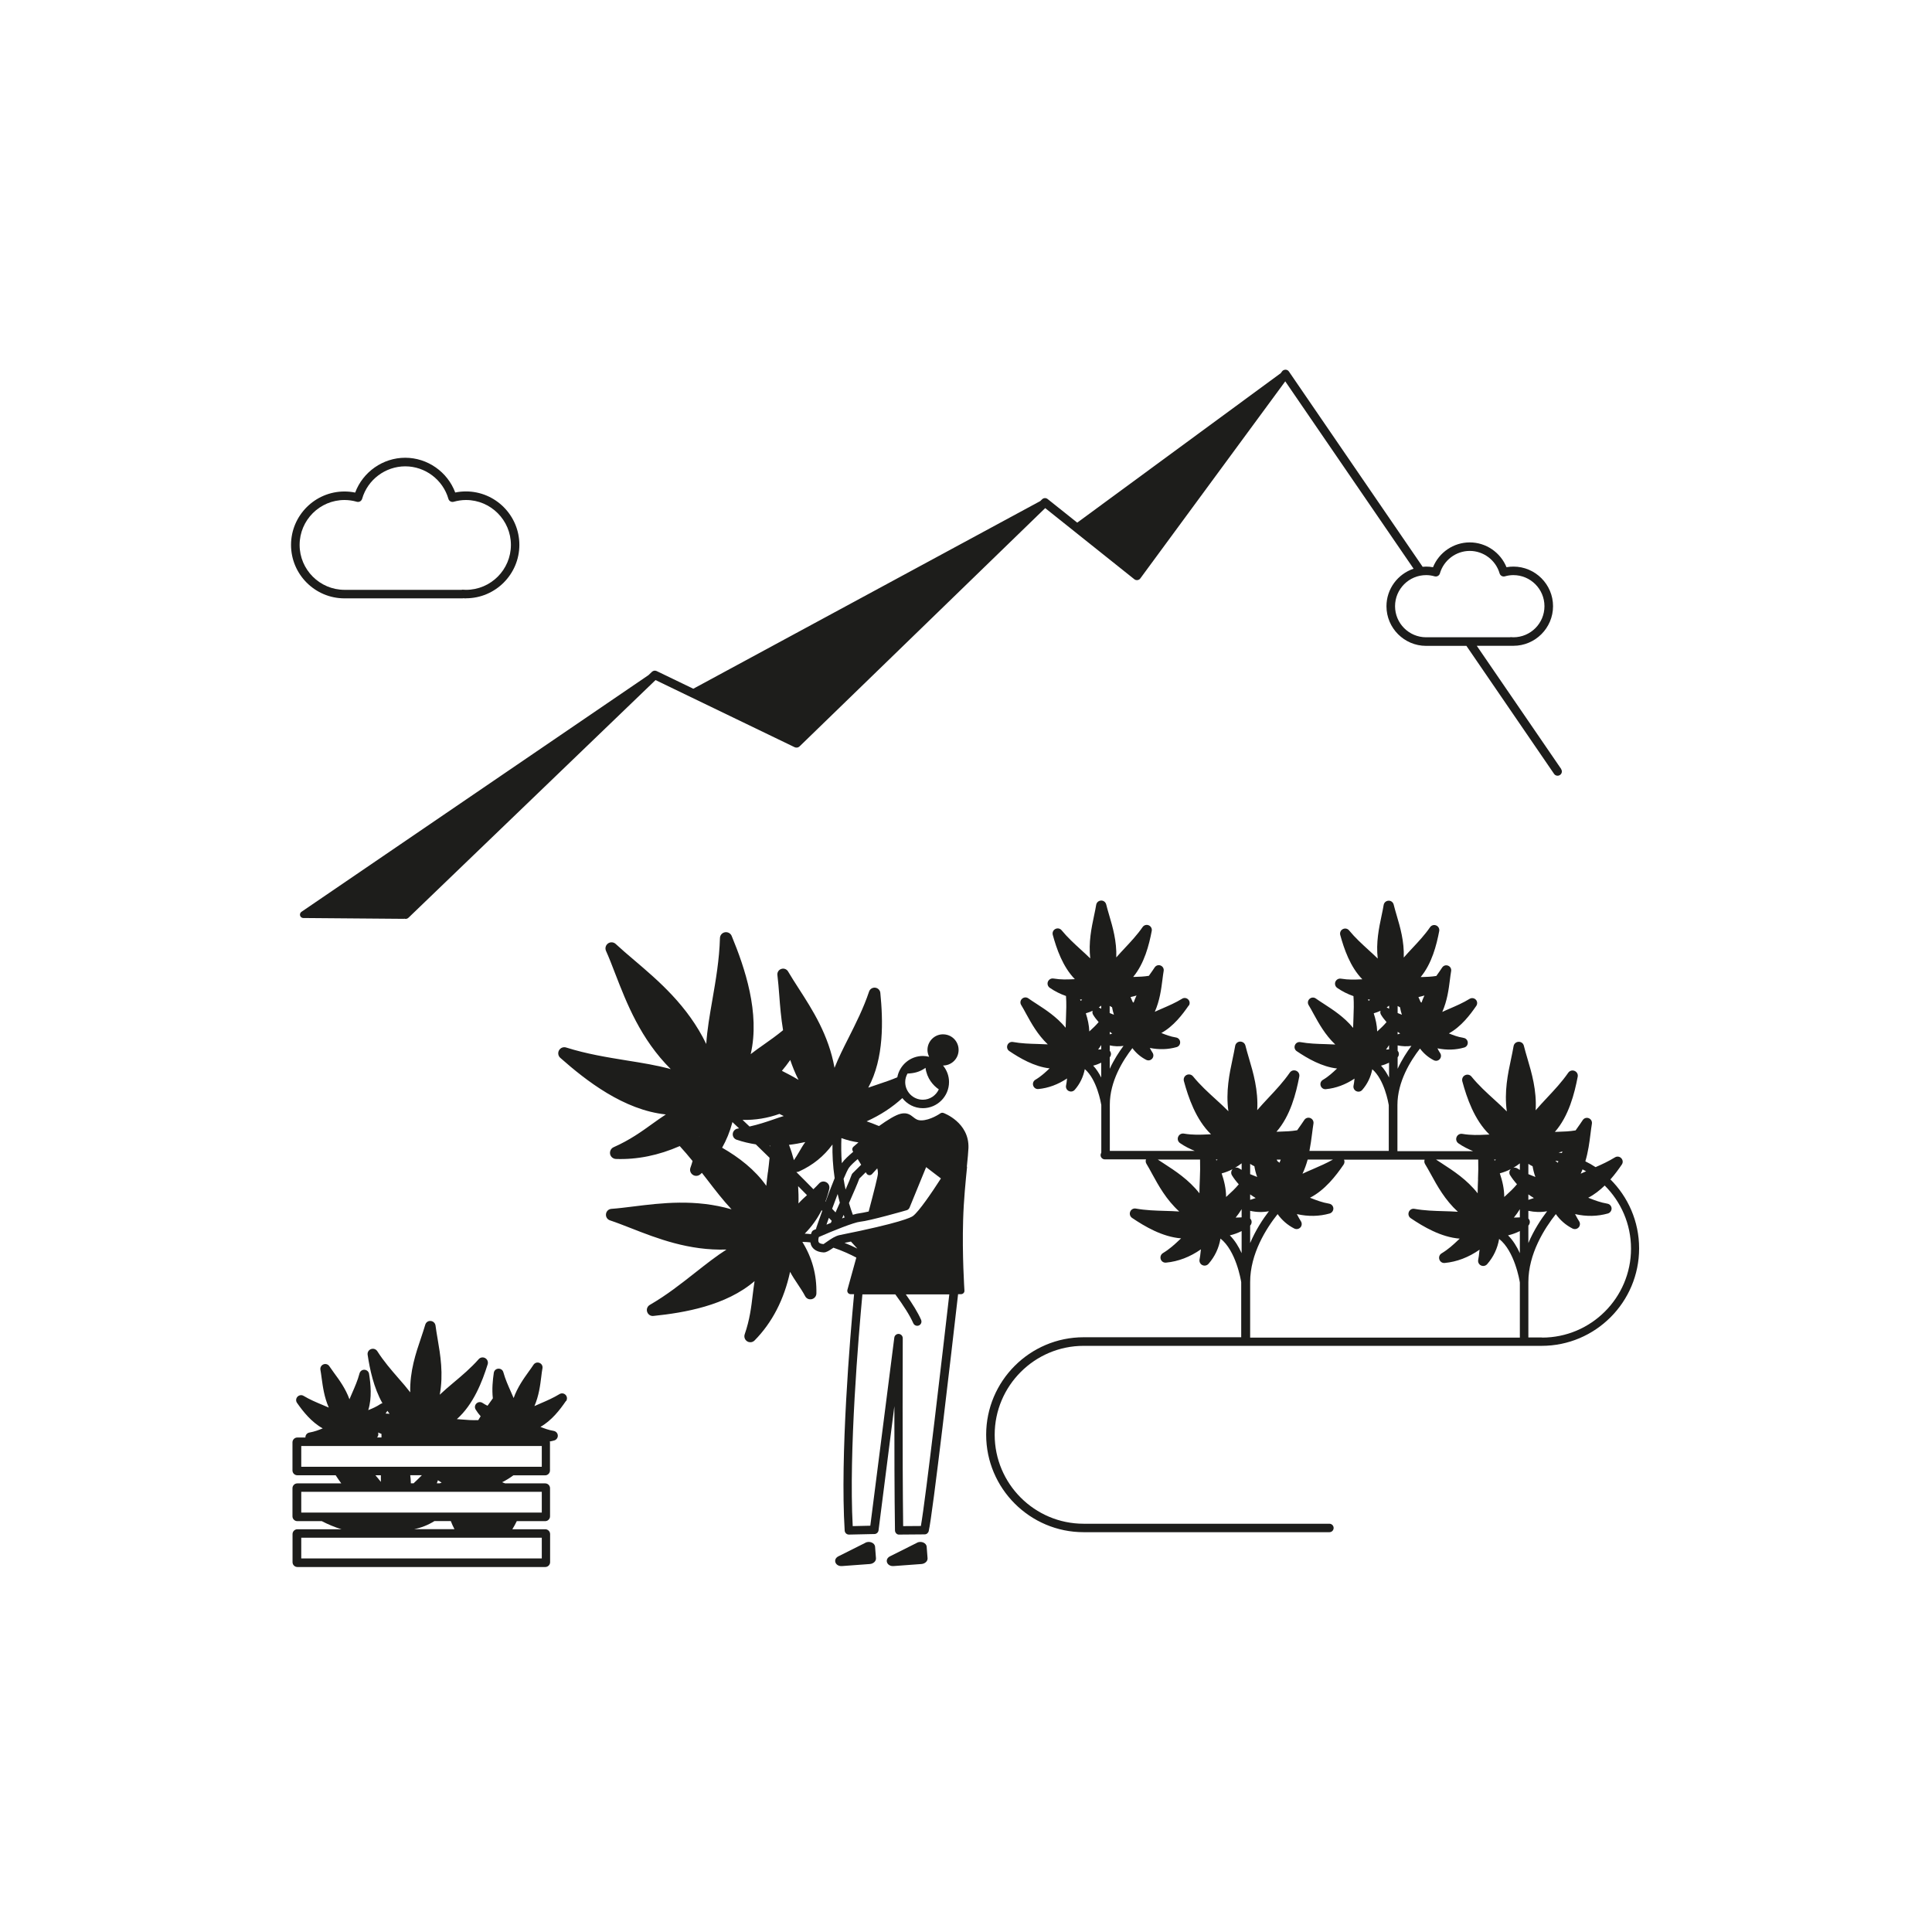
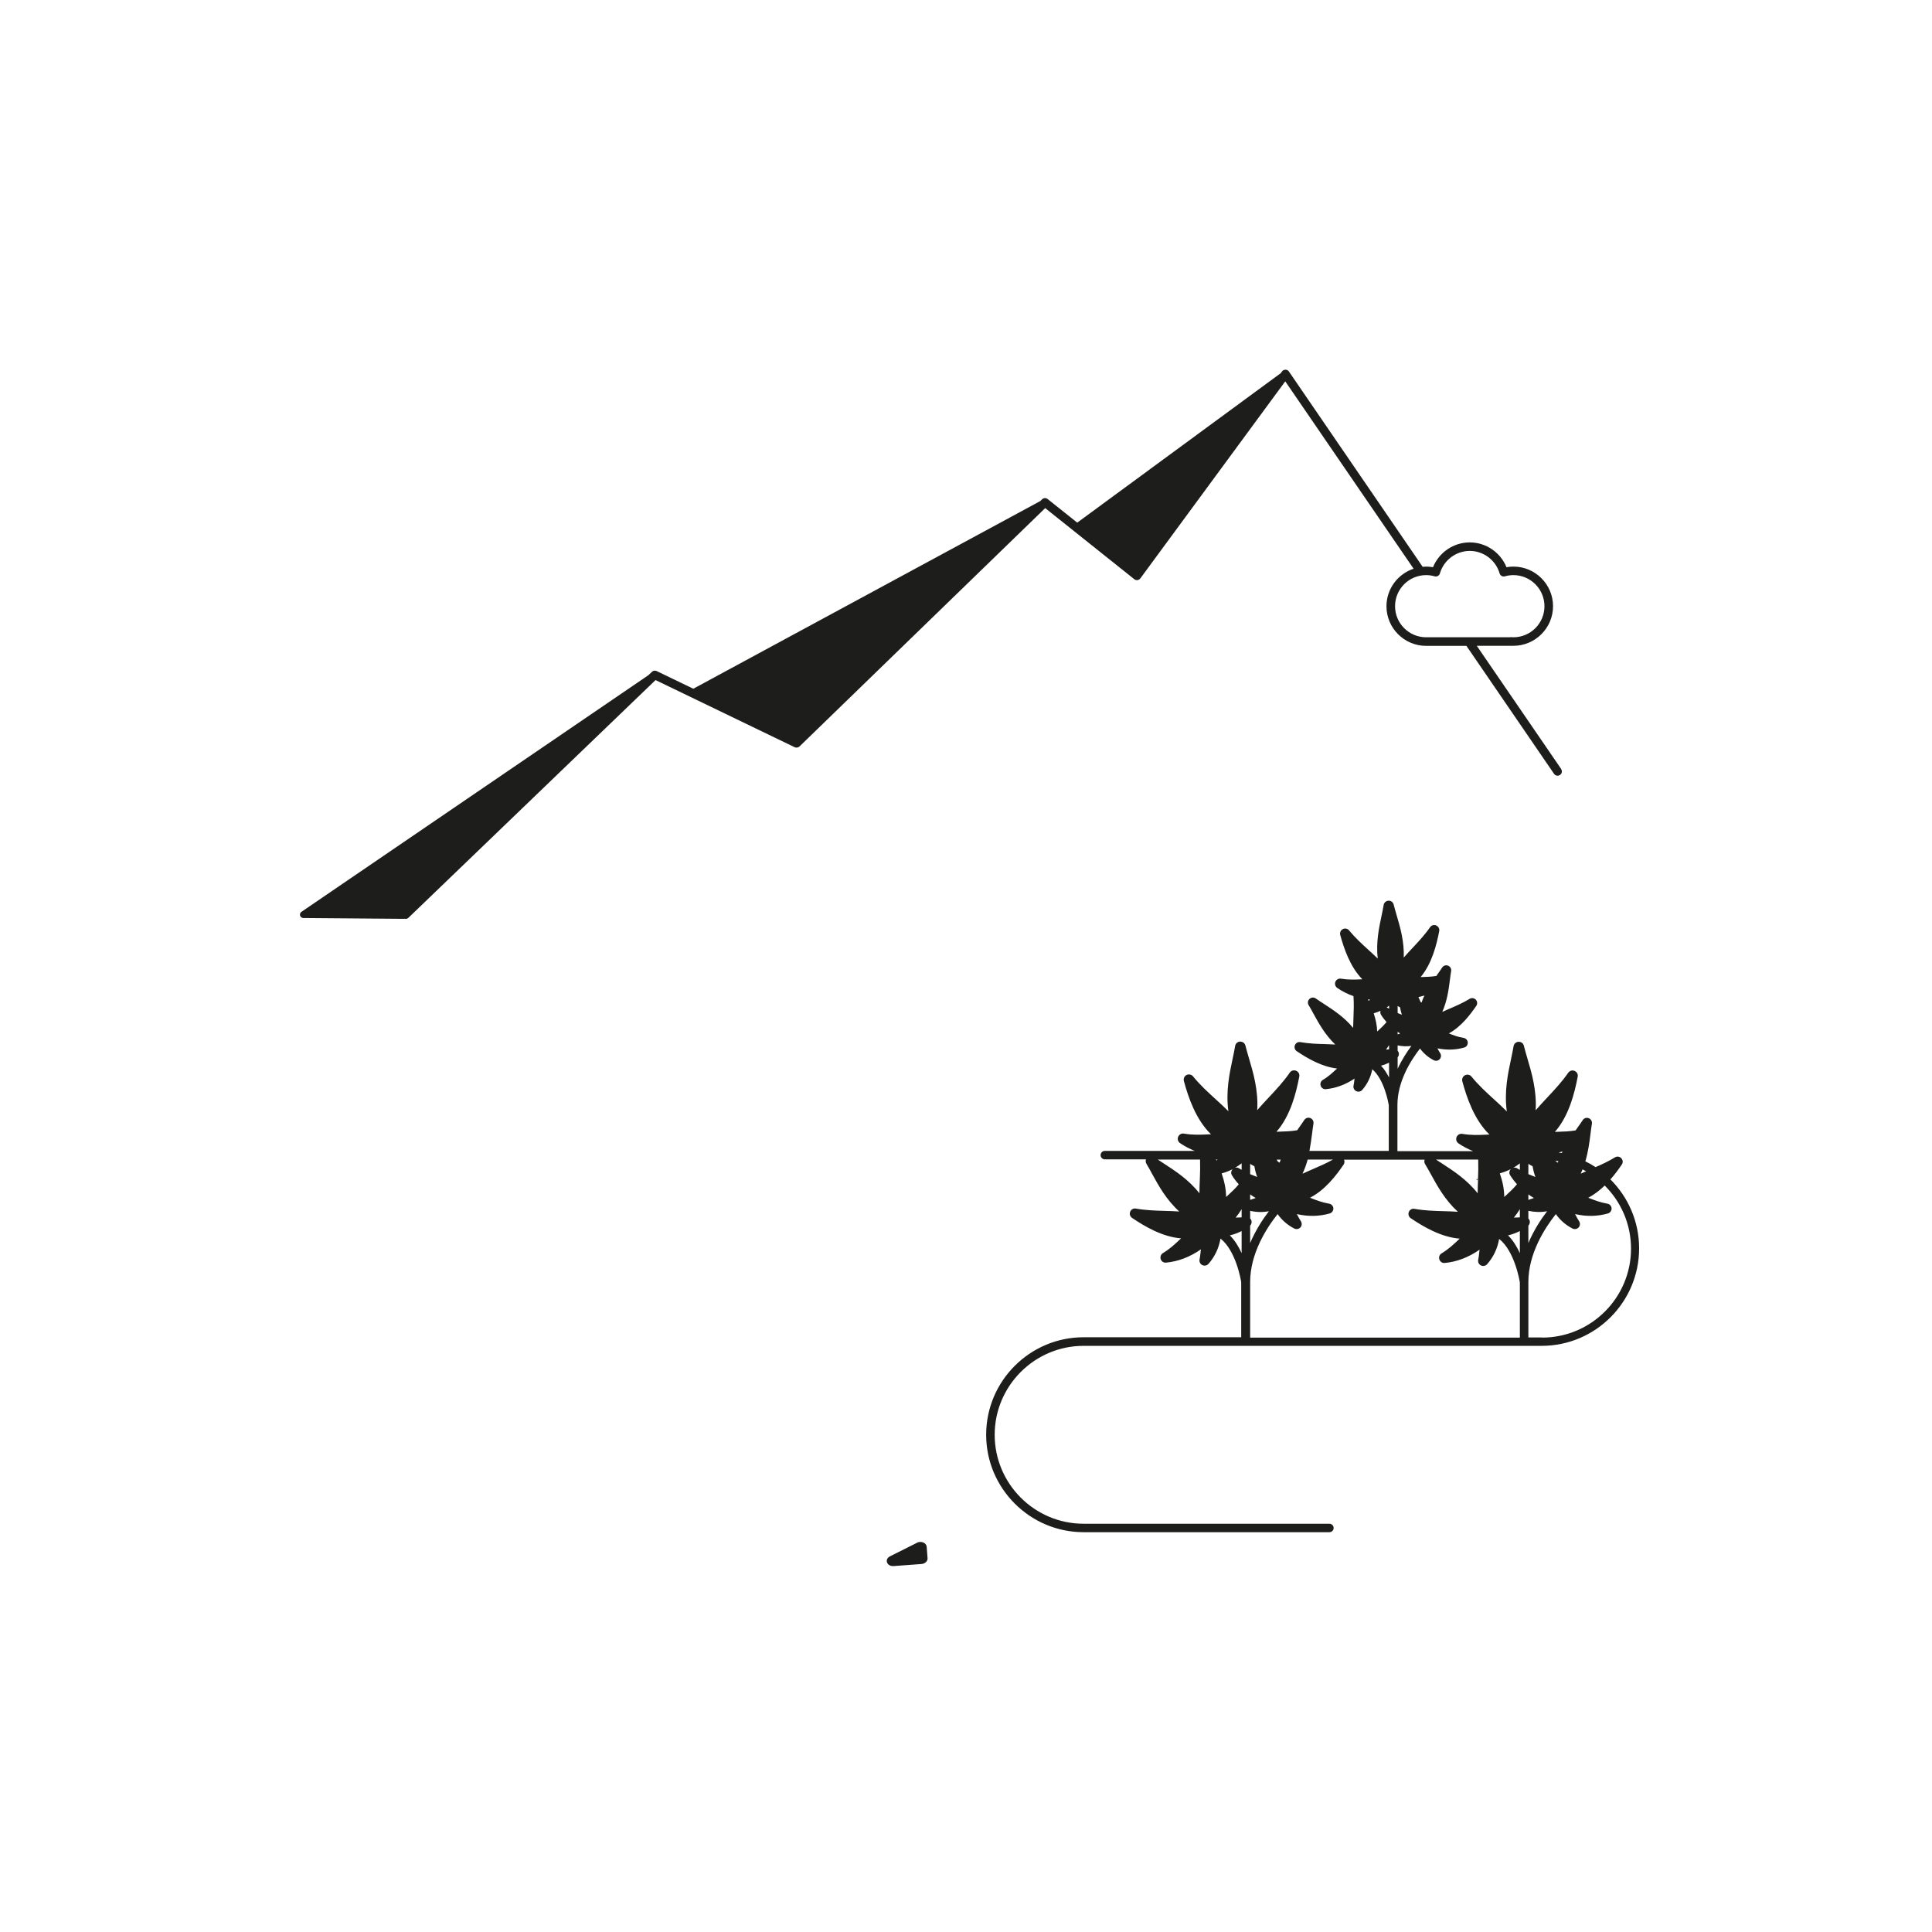
<svg xmlns="http://www.w3.org/2000/svg" viewBox="0 0 283.46 283.46" data-name="Grafik Pfad" id="Grafik_Pfad">
  <defs>
    <style>
      .cls-1 {
        fill: #1d1d1b;
      }
    </style>
  </defs>
-   <path d="M236.3,173.02c.64-.73,1.19-1.48,1.65-2.16.2-.29.17-.67-.08-.93-.24-.26-.63-.31-.93-.12-.93.57-1.89,1.02-2.84,1.43-.48-.32-.98-.6-1.5-.85.42-1.41.6-2.78.75-3.99.07-.54.13-1.05.21-1.52.06-.35-.13-.69-.46-.82-.33-.13-.7-.01-.89.29-.26.4-.56.82-.88,1.27-.05.07-.11.16-.16.23-.9.15-1.71.18-2.5.2-.18,0-.36.01-.54.02,2.04-2.32,2.88-5.63,3.35-8.1.07-.36-.12-.71-.46-.85-.34-.14-.72-.03-.93.27-.94,1.36-2.03,2.52-3.09,3.65-.59.63-1.16,1.24-1.69,1.86.17-2.93-.58-5.48-1.22-7.64-.19-.65-.37-1.26-.51-1.83-.09-.36-.39-.59-.78-.58-.37.02-.67.28-.73.65-.1.58-.23,1.21-.37,1.87-.47,2.2-1.02,4.8-.62,7.7-.57-.58-1.19-1.15-1.83-1.73-1.14-1.04-2.32-2.11-3.36-3.39-.23-.28-.62-.36-.95-.19-.33.17-.48.53-.39.89.66,2.43,1.76,5.66,3.98,7.81-.18,0-.36.01-.54.02-1.05.05-2.13.1-3.44-.12-.36-.06-.7.13-.84.47-.14.33-.03.71.27.92.67.47,1.4.83,2.16,1.15h-11.11v-6.77c0-3.42,1.91-6.49,3.31-8.29.54.72,1.21,1.3,2.03,1.72.1.05.22.08.33.08.2,0,.4-.09.54-.25.22-.25.24-.61.06-.88-.15-.23-.28-.46-.4-.7,1.37.28,2.69.24,3.93-.12.33-.09.54-.4.52-.74-.02-.34-.27-.62-.61-.67-.85-.14-1.52-.4-2.16-.66,1.77-.97,3.1-2.7,4.02-4.04.19-.28.17-.66-.07-.91-.24-.25-.61-.3-.91-.12-.96.59-1.96,1.02-2.93,1.44-.37.16-.73.31-1.08.48.73-1.66.94-3.3,1.12-4.71.06-.46.11-.89.18-1.28.06-.34-.12-.67-.45-.8-.33-.13-.68-.01-.87.28-.22.34-.47.69-.74,1.07-.04.05-.08.11-.11.16-.74.12-1.41.14-2.06.16-.08,0-.16,0-.24,0,1.64-1.97,2.33-4.69,2.72-6.74.07-.35-.12-.69-.44-.83-.33-.14-.7-.03-.9.26-.79,1.14-1.72,2.13-2.61,3.08-.43.46-.85.91-1.25,1.37.08-2.38-.53-4.46-1.05-6.22-.16-.55-.31-1.06-.43-1.55-.09-.35-.4-.59-.76-.57-.36.02-.65.27-.71.63-.08.49-.19,1.02-.31,1.58-.38,1.8-.83,3.92-.56,6.28-.43-.42-.89-.84-1.36-1.27-.96-.88-1.96-1.79-2.84-2.86-.23-.28-.6-.35-.92-.19-.32.16-.47.52-.38.86.55,2.01,1.45,4.67,3.24,6.5-.08,0-.16,0-.24.01-.88.04-1.79.08-2.89-.1-.35-.06-.68.13-.82.45-.13.32-.03.69.26.9.73.51,1.53.91,2.39,1.21.08,1.08.04,2.15,0,3.17-.02.51-.04,1.01-.05,1.49-1.32-1.6-2.92-2.63-4.27-3.51-.43-.28-.84-.54-1.2-.8-.29-.21-.67-.18-.93.06-.26.24-.31.62-.12.92.23.38.47.81.71,1.26.78,1.42,1.69,3.08,3.19,4.51-.49-.03-.99-.04-1.5-.06-1.17-.03-2.38-.07-3.61-.29-.35-.06-.68.12-.81.45-.13.32-.02.69.27.88,1.53,1.03,3.66,2.29,5.92,2.54-.02.02-.04.04-.06.05-.58.54-1.17,1.11-2.03,1.62-.3.18-.43.53-.32.86.11.33.42.54.77.5,1.46-.14,2.86-.66,4.2-1.55,0,.05-.01.09-.02.14-.03.29-.06.59-.13.89-.07.33.09.66.39.81.11.05.22.08.33.08.21,0,.41-.09.55-.25.77-.88,1.26-1.91,1.48-3.04,1.78,1.52,2.36,4.93,2.42,5.26v6.72h-11.64c.17-.87.28-1.71.38-2.48.07-.54.13-1.05.21-1.52.06-.35-.13-.69-.46-.82-.33-.13-.7-.01-.89.29-.26.4-.56.82-.88,1.27-.05.07-.11.16-.16.23-.9.15-1.71.18-2.5.2-.18,0-.36.01-.54.02,2.04-2.32,2.88-5.63,3.35-8.1.07-.36-.12-.71-.46-.85-.34-.14-.72-.03-.93.27-.94,1.36-2.03,2.52-3.09,3.65-.59.63-1.16,1.24-1.69,1.86.17-2.93-.58-5.49-1.22-7.64-.19-.65-.37-1.26-.51-1.83-.09-.36-.4-.59-.78-.59-.37.01-.67.28-.73.65-.1.58-.23,1.21-.37,1.87-.47,2.2-1.02,4.8-.62,7.7-.57-.58-1.19-1.15-1.83-1.73-1.14-1.04-2.32-2.11-3.36-3.39-.23-.28-.62-.36-.95-.2-.33.17-.48.53-.39.89.66,2.43,1.76,5.66,3.98,7.81-.18,0-.36.01-.54.02-1.05.05-2.13.1-3.44-.12-.36-.06-.7.13-.84.47-.14.33-.03.71.27.92.67.47,1.4.83,2.16,1.15h-13.19c-.35,0-.62.28-.62.62s.28.62.62.62h6.04c-.07.21-.06.44.06.64.28.45.55.96.84,1.49.95,1.74,2.08,3.79,3.98,5.52-.67-.05-1.37-.07-2.09-.09-1.39-.04-2.82-.08-4.28-.34-.35-.07-.7.13-.83.46-.13.33-.02.71.28.91,1.85,1.25,4.45,2.79,7.19,3-.08.08-.17.16-.25.23-.69.65-1.39,1.31-2.41,1.93-.3.18-.44.55-.33.89.11.34.43.55.79.51,1.78-.17,3.49-.82,5.11-1.95-.02.14-.03.27-.05.41-.04.35-.07.71-.15,1.07-.07.33.09.68.4.83.11.06.23.08.34.08.21,0,.42-.09.57-.26.94-1.07,1.52-2.32,1.76-3.71,2.26,1.78,2.99,6.05,3.04,6.4v8.08h-23.12c-7.89,0-14.3,6.42-14.3,14.3s6.42,14.3,14.3,14.3h36.06c.35,0,.62-.28.62-.62s-.28-.62-.62-.62h-36.06c-7.2,0-13.05-5.86-13.05-13.05s5.86-13.05,13.05-13.05h67.2c7.89,0,14.3-6.42,14.3-14.3,0-3.97-1.63-7.57-4.25-10.16ZM208.99,146.06c-.16.33-.3.68-.43,1.05-.05-.03-.09-.06-.13-.1-.1-.24-.21-.48-.32-.72.3-.07.59-.14.88-.23ZM205.06,147.6c.11.07.23.13.35.19.07.37.15.74.27,1.09-.2-.08-.41-.16-.62-.25v-1.04ZM205.06,151.39c.12.08.24.17.37.25-.12.04-.25.08-.37.12v-.37ZM205.06,155.13c.18-.21.24-.5.13-.76-.03-.08-.08-.14-.13-.2v-.79c.67.14,1.35.17,2.02.07-.67.9-1.41,2.04-2.02,3.36v-1.68ZM200.81,146.85c-.04-.08-.07-.16-.11-.23.1.01.2.04.31.05-.07.06-.13.12-.2.18ZM203.81,153.96c-.1,0-.21.02-.31.02-.05,0-.09,0-.14,0,.16-.21.3-.43.44-.64v.61ZM203.81,147.55v.45c-.06-.03-.11-.06-.17-.1-.06-.04-.13-.07-.19-.09.12-.08.24-.18.36-.26ZM202.06,151.33c-.03-.91-.23-1.8-.51-2.66.34-.1.68-.22,1-.37-.06.19-.04.4.07.58.23.38.51.74.81,1.08-.43.51-.87.92-1.31,1.32-.02.02-.04.03-.06.05ZM202.62,156.35c.41-.1.8-.25,1.18-.43v2.17c-.32-.62-.7-1.23-1.18-1.74ZM232.71,171.85c-.26.12-.54.23-.79.35.1-.21.19-.42.27-.63.17.09.35.18.52.28ZM221.57,172.43c.29.47.63.91,1,1.32-.54.65-1.08,1.15-1.62,1.64-.08.08-.17.15-.25.23,0-1.19-.27-2.36-.65-3.47.56-.15,1.1-.36,1.61-.62-.23.24-.28.61-.1.9ZM222.99,177.4v1.21c-.16,0-.32.01-.47.02-.13,0-.27,0-.41.02.33-.4.62-.82.88-1.24ZM222.99,180.62v3.24c-.43-.94-.99-1.87-1.73-2.61.6-.14,1.18-.35,1.73-.63ZM222.99,171.65c-.12-.07-.25-.14-.37-.22-.18-.12-.39-.14-.59-.09.33-.19.65-.41.96-.65v.96ZM216.86,173c-.03.71-.06,1.41-.06,2.08-1.59-2.02-3.56-3.29-5.22-4.37-.31-.2-.6-.39-.89-.58h6.19c.03.98.01,1.94-.03,2.87ZM219.47,170.13s-.06.05-.09.08c-.03.03-.05.05-.08.08-.02-.05-.05-.1-.08-.16h.24ZM224.24,172.27v-1.51c.2.13.41.25.62.35.09.53.22,1.06.41,1.57-.05-.02-.11-.04-.16-.06-.29-.11-.58-.23-.87-.35ZM225.05,175.77c-.07.03-.15.05-.22.08-.19.07-.39.12-.59.19v-.8c.26.18.53.37.81.53ZM224.24,179.82c.21-.21.28-.53.16-.81-.04-.09-.09-.17-.16-.23v-1.13c.92.2,1.84.23,2.75.06-.92,1.2-1.96,2.8-2.75,4.67v-2.56ZM229.14,169.17c-.15-.03-.31-.05-.46-.07.19-.06.39-.1.57-.16-.04.08-.07.16-.11.23ZM228.65,170.36c-.03.08-.06.15-.09.23-.11-.07-.21-.16-.31-.23,0-.02-.02-.04-.03-.06.14.02.29.04.43.07ZM195.57,170.13c-.96.54-1.95.97-2.92,1.39-.53.23-1.06.45-1.55.69.33-.7.57-1.39.76-2.08h3.71ZM183.58,179.01c-.04-.09-.09-.17-.16-.23v-1.13c.92.21,1.84.23,2.75.06-.92,1.2-1.96,2.8-2.75,4.67v-2.56c.21-.21.28-.53.16-.81ZM184.23,175.77c-.07.03-.15.05-.22.08-.19.07-.39.12-.59.19v-.8c.26.18.53.37.81.53ZM183.42,172.27v-1.51c.2.13.41.25.62.35.09.53.22,1.06.41,1.57-.05-.02-.11-.04-.16-.06-.29-.11-.58-.23-.87-.35ZM181.8,171.42c-.18-.12-.39-.14-.59-.09.33-.19.65-.41.96-.65v.96c-.12-.07-.25-.14-.37-.22ZM182.17,177.4v1.21c-.16,0-.32.01-.47.02-.13,0-.27,0-.41.02.33-.4.62-.82.88-1.24ZM187.91,170.13c-.06.15-.12.3-.18.46-.11-.07-.21-.16-.31-.23-.03-.07-.06-.15-.1-.22h.59ZM176.04,173c-.03.71-.06,1.41-.06,2.08-1.59-2.02-3.56-3.29-5.22-4.37-.31-.2-.6-.39-.89-.58h6.2c.03.98.01,1.94-.03,2.87ZM178.48,170.28c-.02-.05-.05-.1-.08-.16h.24s-.06.05-.09.08c-.03.03-.05.05-.08.08ZM179.89,175.63c0-1.19-.27-2.36-.65-3.47.56-.15,1.1-.36,1.61-.62-.23.24-.28.61-.1.9.29.47.63.91,1,1.32-.54.65-1.08,1.15-1.62,1.64-.08.08-.17.15-.25.23ZM180.44,181.25c.6-.14,1.18-.35,1.73-.63v3.24c-.43-.94-.99-1.87-1.73-2.61ZM183.42,196.23v-8.13c0-4.15,2.35-7.86,4.03-9.97.63.89,1.45,1.61,2.45,2.12.11.05.22.08.34.08.21,0,.41-.09.56-.25.22-.25.25-.62.06-.91-.19-.28-.33-.56-.48-.84-.04-.07-.07-.14-.11-.2,1.69.38,3.3.34,4.82-.09.33-.1.55-.41.54-.75-.02-.35-.27-.63-.62-.69-1.05-.18-1.86-.5-2.65-.81-.05-.02-.1-.04-.16-.06,2.18-1.11,3.81-3.22,4.93-4.86.15-.22.17-.5.06-.73h11.83c-.07.21-.06.44.06.64.28.45.55.96.85,1.49.95,1.74,2.08,3.79,3.97,5.52-.67-.05-1.37-.07-2.09-.09-1.39-.04-2.82-.08-4.28-.34-.36-.07-.7.13-.83.46-.13.33-.02.71.28.91,1.85,1.25,4.45,2.79,7.19,3-.08.08-.17.16-.25.23-.69.65-1.39,1.31-2.41,1.93-.31.18-.44.55-.33.89.11.34.43.56.79.52,1.78-.17,3.49-.82,5.11-1.95-.02.14-.03.27-.05.41-.04.35-.07.71-.15,1.07-.07.34.09.68.4.83.11.06.23.08.34.08.21,0,.42-.09.57-.26.94-1.07,1.52-2.32,1.76-3.71,2.26,1.78,2.99,6.05,3.04,6.4v8.08h-39.57ZM226.25,196.23h-2.01v-8.13c0-4.15,2.36-7.86,4.03-9.97.63.89,1.45,1.61,2.45,2.12.11.05.22.08.34.08.21,0,.41-.09.56-.25.22-.25.25-.63.06-.91-.19-.28-.33-.56-.48-.84-.04-.07-.07-.14-.11-.2,1.69.38,3.3.34,4.82-.09.33-.1.55-.41.54-.75-.02-.35-.27-.63-.62-.69-1.05-.18-1.86-.5-2.65-.81-.05-.02-.1-.04-.16-.06.9-.46,1.7-1.1,2.42-1.79,2.38,2.37,3.86,5.64,3.86,9.26,0,7.2-5.86,13.05-13.05,13.05Z" class="cls-1" />
-   <path d="M174.41,147.56c.2-.28.17-.66-.07-.91-.24-.25-.61-.3-.9-.12-.96.59-1.96,1.02-2.93,1.44-.37.16-.73.31-1.08.48.73-1.66.94-3.3,1.12-4.71.06-.46.11-.89.18-1.28.06-.34-.12-.67-.45-.8-.32-.13-.68-.01-.87.28-.22.34-.47.69-.74,1.07-.04.05-.08.11-.11.16-.74.12-1.41.14-2.06.16-.08,0-.16,0-.24,0,1.64-1.97,2.33-4.69,2.72-6.74.07-.35-.12-.69-.44-.83-.33-.14-.7-.03-.9.26-.79,1.14-1.72,2.13-2.61,3.08-.43.46-.85.91-1.25,1.37.08-2.38-.53-4.46-1.05-6.22-.16-.55-.31-1.06-.43-1.55-.09-.35-.4-.59-.76-.57-.36.02-.65.27-.71.63-.08.49-.19,1.02-.31,1.58-.38,1.8-.83,3.92-.56,6.28-.43-.42-.89-.84-1.36-1.27-.96-.88-1.96-1.79-2.84-2.86-.23-.28-.6-.35-.92-.19-.32.16-.47.52-.38.86.55,2.01,1.45,4.67,3.24,6.5-.08,0-.16,0-.24.01-.88.04-1.79.08-2.89-.1-.35-.06-.68.13-.82.45-.13.32-.03.69.26.9.73.51,1.53.91,2.39,1.21.08,1.08.04,2.15,0,3.17-.02.51-.04,1.01-.05,1.49-1.32-1.6-2.92-2.63-4.27-3.51-.43-.28-.84-.54-1.2-.8-.29-.21-.67-.18-.93.06-.26.24-.31.62-.12.92.23.38.47.81.71,1.26.78,1.42,1.69,3.08,3.19,4.51-.49-.03-.99-.04-1.5-.06-1.17-.03-2.38-.07-3.61-.29-.34-.06-.68.12-.81.45-.13.32-.02.69.27.88,1.53,1.03,3.66,2.29,5.92,2.54-.02.02-.04.04-.06.05-.58.54-1.17,1.11-2.03,1.62-.3.18-.43.53-.32.86.11.33.42.54.77.5,1.46-.14,2.86-.66,4.2-1.55,0,.05-.01.09-.02.14-.03.29-.06.59-.13.89-.07.33.09.66.39.81.11.05.22.08.33.08.21,0,.41-.09.55-.25.77-.88,1.26-1.91,1.48-3.04,1.78,1.52,2.36,4.93,2.42,5.26v7.47h1.25v-7.52c0-3.42,1.91-6.49,3.31-8.29.54.72,1.21,1.3,2.03,1.72.1.05.22.08.33.08.2,0,.4-.09.54-.25.22-.25.24-.61.06-.88-.15-.23-.28-.46-.4-.7,1.37.28,2.69.23,3.93-.12.33-.09.54-.4.52-.74-.02-.34-.27-.62-.6-.67-.85-.14-1.52-.4-2.16-.66,1.77-.97,3.1-2.7,4.02-4.04ZM163.43,148.88c-.2-.08-.41-.16-.62-.25v-1.04c.11.07.23.13.35.19.07.37.15.74.27,1.09ZM160.38,148.88c.23.38.51.74.81,1.08-.43.51-.87.92-1.31,1.32-.02.02-.04.03-.06.05-.03-.91-.23-1.8-.51-2.66.34-.1.68-.22,1-.37-.06.19-.04.4.07.58ZM161.4,147.9c-.06-.04-.13-.07-.19-.09.12-.08.24-.18.36-.26v.45c-.06-.03-.11-.06-.17-.1ZM161.57,153.35v.61c-.1,0-.21.02-.31.02-.05,0-.09,0-.14,0,.16-.21.3-.43.44-.64ZM166.32,147.11s-.08-.06-.13-.1c-.1-.24-.21-.48-.32-.72.3-.07.59-.14.88-.23-.16.33-.3.68-.43,1.05ZM158.77,146.67c-.07.06-.13.12-.2.18-.04-.08-.07-.16-.11-.23.1.01.2.04.31.05ZM162.82,151.39c.12.08.24.17.37.25-.12.04-.25.08-.37.12v-.37ZM161.57,155.92v2.17c-.32-.62-.7-1.23-1.18-1.74.41-.1.8-.25,1.18-.43ZM162.82,155.13c.18-.21.24-.5.13-.76-.03-.08-.08-.14-.13-.2v-.79c.67.14,1.35.17,2.02.07-.67.9-1.41,2.04-2.02,3.36v-1.68Z" class="cls-1" />
+   <path d="M236.3,173.02c.64-.73,1.19-1.48,1.65-2.16.2-.29.17-.67-.08-.93-.24-.26-.63-.31-.93-.12-.93.57-1.89,1.02-2.84,1.43-.48-.32-.98-.6-1.5-.85.42-1.41.6-2.78.75-3.99.07-.54.13-1.05.21-1.52.06-.35-.13-.69-.46-.82-.33-.13-.7-.01-.89.29-.26.4-.56.82-.88,1.27-.05.07-.11.16-.16.23-.9.15-1.71.18-2.5.2-.18,0-.36.01-.54.02,2.04-2.32,2.88-5.63,3.35-8.1.07-.36-.12-.71-.46-.85-.34-.14-.72-.03-.93.27-.94,1.36-2.03,2.52-3.09,3.65-.59.63-1.16,1.24-1.69,1.86.17-2.93-.58-5.48-1.22-7.64-.19-.65-.37-1.26-.51-1.83-.09-.36-.39-.59-.78-.58-.37.02-.67.28-.73.65-.1.58-.23,1.21-.37,1.87-.47,2.2-1.02,4.8-.62,7.7-.57-.58-1.19-1.15-1.83-1.73-1.14-1.04-2.32-2.11-3.36-3.39-.23-.28-.62-.36-.95-.19-.33.17-.48.53-.39.89.66,2.43,1.76,5.66,3.98,7.81-.18,0-.36.01-.54.02-1.05.05-2.13.1-3.44-.12-.36-.06-.7.13-.84.47-.14.33-.03.71.27.92.67.47,1.4.83,2.16,1.15h-11.11v-6.77c0-3.42,1.91-6.49,3.31-8.29.54.72,1.21,1.3,2.03,1.72.1.05.22.08.33.08.2,0,.4-.09.54-.25.22-.25.24-.61.06-.88-.15-.23-.28-.46-.4-.7,1.37.28,2.69.24,3.93-.12.33-.09.54-.4.52-.74-.02-.34-.27-.62-.61-.67-.85-.14-1.52-.4-2.16-.66,1.77-.97,3.1-2.7,4.02-4.04.19-.28.17-.66-.07-.91-.24-.25-.61-.3-.91-.12-.96.59-1.96,1.02-2.93,1.44-.37.16-.73.31-1.08.48.73-1.66.94-3.3,1.12-4.71.06-.46.11-.89.18-1.28.06-.34-.12-.67-.45-.8-.33-.13-.68-.01-.87.28-.22.34-.47.69-.74,1.07-.04.05-.08.11-.11.16-.74.12-1.41.14-2.06.16-.08,0-.16,0-.24,0,1.64-1.97,2.33-4.69,2.72-6.74.07-.35-.12-.69-.44-.83-.33-.14-.7-.03-.9.26-.79,1.14-1.72,2.13-2.61,3.08-.43.46-.85.91-1.25,1.37.08-2.38-.53-4.46-1.05-6.22-.16-.55-.31-1.06-.43-1.55-.09-.35-.4-.59-.76-.57-.36.02-.65.27-.71.63-.08.49-.19,1.02-.31,1.58-.38,1.8-.83,3.92-.56,6.28-.43-.42-.89-.84-1.36-1.27-.96-.88-1.96-1.79-2.84-2.86-.23-.28-.6-.35-.92-.19-.32.16-.47.52-.38.86.55,2.01,1.45,4.67,3.24,6.5-.08,0-.16,0-.24.01-.88.04-1.79.08-2.89-.1-.35-.06-.68.13-.82.45-.13.32-.03.69.26.9.73.51,1.53.91,2.39,1.21.08,1.08.04,2.15,0,3.17-.02.51-.04,1.01-.05,1.49-1.32-1.6-2.92-2.63-4.27-3.51-.43-.28-.84-.54-1.2-.8-.29-.21-.67-.18-.93.06-.26.24-.31.62-.12.92.23.38.47.81.71,1.26.78,1.42,1.69,3.08,3.19,4.51-.49-.03-.99-.04-1.5-.06-1.17-.03-2.38-.07-3.61-.29-.35-.06-.68.12-.81.45-.13.32-.02.69.27.88,1.53,1.03,3.66,2.29,5.92,2.54-.02.02-.04.04-.06.05-.58.54-1.17,1.11-2.03,1.62-.3.18-.43.53-.32.86.11.33.42.54.77.5,1.46-.14,2.86-.66,4.2-1.55,0,.05-.01.09-.02.14-.03.29-.06.59-.13.89-.07.33.09.66.39.81.11.05.22.08.33.08.21,0,.41-.09.55-.25.77-.88,1.26-1.91,1.48-3.04,1.78,1.52,2.36,4.93,2.42,5.26v6.72h-11.64c.17-.87.28-1.71.38-2.48.07-.54.13-1.05.21-1.52.06-.35-.13-.69-.46-.82-.33-.13-.7-.01-.89.29-.26.4-.56.82-.88,1.27-.05.07-.11.16-.16.23-.9.15-1.71.18-2.5.2-.18,0-.36.01-.54.02,2.04-2.32,2.88-5.63,3.35-8.1.07-.36-.12-.71-.46-.85-.34-.14-.72-.03-.93.27-.94,1.36-2.03,2.52-3.09,3.65-.59.63-1.16,1.24-1.69,1.86.17-2.93-.58-5.49-1.22-7.64-.19-.65-.37-1.26-.51-1.83-.09-.36-.4-.59-.78-.59-.37.01-.67.28-.73.65-.1.58-.23,1.21-.37,1.87-.47,2.2-1.02,4.8-.62,7.7-.57-.58-1.19-1.15-1.83-1.73-1.14-1.04-2.32-2.11-3.36-3.39-.23-.28-.62-.36-.95-.2-.33.17-.48.53-.39.89.66,2.43,1.76,5.66,3.98,7.81-.18,0-.36.01-.54.02-1.05.05-2.13.1-3.44-.12-.36-.06-.7.13-.84.47-.14.33-.03.71.27.92.67.47,1.4.83,2.16,1.15h-13.19c-.35,0-.62.28-.62.62s.28.62.62.62h6.04c-.07.21-.06.44.06.64.28.45.55.96.84,1.49.95,1.74,2.08,3.79,3.98,5.52-.67-.05-1.37-.07-2.09-.09-1.39-.04-2.82-.08-4.28-.34-.35-.07-.7.13-.83.46-.13.33-.02.71.28.91,1.85,1.25,4.45,2.79,7.19,3-.08.08-.17.16-.25.23-.69.65-1.39,1.31-2.41,1.93-.3.18-.44.55-.33.89.11.34.43.55.79.51,1.78-.17,3.49-.82,5.11-1.95-.02.14-.03.27-.05.41-.04.35-.07.71-.15,1.07-.07.33.09.68.4.83.11.06.23.08.34.08.21,0,.42-.09.57-.26.94-1.07,1.52-2.32,1.76-3.71,2.26,1.78,2.99,6.05,3.04,6.4v8.08h-23.12c-7.89,0-14.3,6.42-14.3,14.3s6.42,14.3,14.3,14.3h36.06c.35,0,.62-.28.62-.62s-.28-.62-.62-.62h-36.06c-7.2,0-13.05-5.86-13.05-13.05s5.86-13.05,13.05-13.05h67.2c7.89,0,14.3-6.42,14.3-14.3,0-3.97-1.63-7.57-4.25-10.16ZM208.99,146.06c-.16.33-.3.68-.43,1.05-.05-.03-.09-.06-.13-.1-.1-.24-.21-.48-.32-.72.3-.07.59-.14.88-.23ZM205.06,147.6c.11.07.23.13.35.19.07.37.15.74.27,1.09-.2-.08-.41-.16-.62-.25v-1.04ZM205.06,151.39c.12.08.24.17.37.25-.12.04-.25.08-.37.12v-.37ZM205.06,155.13c.18-.21.24-.5.13-.76-.03-.08-.08-.14-.13-.2v-.79c.67.14,1.35.17,2.02.07-.67.9-1.41,2.04-2.02,3.36v-1.68ZM200.81,146.85c-.04-.08-.07-.16-.11-.23.1.01.2.04.31.05-.07.06-.13.12-.2.18ZM203.81,153.96c-.1,0-.21.02-.31.02-.05,0-.09,0-.14,0,.16-.21.3-.43.44-.64v.61ZM203.81,147.55v.45c-.06-.03-.11-.06-.17-.1-.06-.04-.13-.07-.19-.09.12-.08.24-.18.36-.26ZM202.06,151.33c-.03-.91-.23-1.8-.51-2.66.34-.1.68-.22,1-.37-.06.19-.04.4.07.58.23.38.51.74.81,1.08-.43.51-.87.92-1.31,1.32-.02.02-.04.03-.06.05ZM202.62,156.35c.41-.1.8-.25,1.18-.43v2.17c-.32-.62-.7-1.23-1.18-1.74ZM232.71,171.85c-.26.12-.54.23-.79.35.1-.21.19-.42.27-.63.17.09.35.18.52.28ZM221.57,172.43c.29.47.63.91,1,1.32-.54.65-1.08,1.15-1.62,1.64-.08.08-.17.15-.25.23,0-1.19-.27-2.36-.65-3.47.56-.15,1.1-.36,1.61-.62-.23.24-.28.61-.1.9ZM222.99,177.4v1.21c-.16,0-.32.01-.47.02-.13,0-.27,0-.41.02.33-.4.62-.82.88-1.24ZM222.99,180.62v3.24c-.43-.94-.99-1.87-1.73-2.61.6-.14,1.18-.35,1.73-.63ZM222.99,171.65c-.12-.07-.25-.14-.37-.22-.18-.12-.39-.14-.59-.09.33-.19.65-.41.96-.65v.96ZM216.86,173c-.03.71-.06,1.41-.06,2.08-1.59-2.02-3.56-3.29-5.22-4.37-.31-.2-.6-.39-.89-.58h6.19c.03.98.01,1.94-.03,2.87Zs-.06.05-.09.08c-.03.03-.05.05-.08.08-.02-.05-.05-.1-.08-.16h.24ZM224.24,172.27v-1.51c.2.13.41.25.62.35.09.53.22,1.06.41,1.57-.05-.02-.11-.04-.16-.06-.29-.11-.58-.23-.87-.35ZM225.05,175.77c-.07.03-.15.05-.22.08-.19.07-.39.12-.59.19v-.8c.26.18.53.37.81.53ZM224.24,179.82c.21-.21.28-.53.16-.81-.04-.09-.09-.17-.16-.23v-1.13c.92.2,1.84.23,2.75.06-.92,1.2-1.96,2.8-2.75,4.67v-2.56ZM229.14,169.17c-.15-.03-.31-.05-.46-.07.19-.06.39-.1.57-.16-.04.08-.07.16-.11.23ZM228.65,170.36c-.03.08-.06.15-.09.23-.11-.07-.21-.16-.31-.23,0-.02-.02-.04-.03-.06.14.02.29.04.43.07ZM195.57,170.13c-.96.54-1.95.97-2.92,1.39-.53.23-1.06.45-1.55.69.33-.7.57-1.39.76-2.08h3.71ZM183.58,179.01c-.04-.09-.09-.17-.16-.23v-1.13c.92.21,1.84.23,2.75.06-.92,1.2-1.96,2.8-2.75,4.67v-2.56c.21-.21.28-.53.16-.81ZM184.23,175.77c-.07.03-.15.05-.22.08-.19.07-.39.12-.59.19v-.8c.26.18.53.37.81.53ZM183.42,172.27v-1.51c.2.13.41.25.62.35.09.53.22,1.06.41,1.57-.05-.02-.11-.04-.16-.06-.29-.11-.58-.23-.87-.35ZM181.8,171.42c-.18-.12-.39-.14-.59-.09.33-.19.65-.41.96-.65v.96c-.12-.07-.25-.14-.37-.22ZM182.17,177.4v1.21c-.16,0-.32.01-.47.02-.13,0-.27,0-.41.02.33-.4.62-.82.88-1.24ZM187.91,170.13c-.06.15-.12.3-.18.46-.11-.07-.21-.16-.31-.23-.03-.07-.06-.15-.1-.22h.59ZM176.04,173c-.03.71-.06,1.41-.06,2.08-1.59-2.02-3.56-3.29-5.22-4.37-.31-.2-.6-.39-.89-.58h6.2c.03.98.01,1.94-.03,2.87ZM178.48,170.28c-.02-.05-.05-.1-.08-.16h.24s-.06.05-.09.08c-.03.03-.05.05-.08.08ZM179.89,175.63c0-1.19-.27-2.36-.65-3.47.56-.15,1.1-.36,1.61-.62-.23.24-.28.61-.1.9.29.47.63.91,1,1.32-.54.65-1.08,1.15-1.62,1.64-.08.08-.17.15-.25.23ZM180.44,181.25c.6-.14,1.18-.35,1.73-.63v3.24c-.43-.94-.99-1.87-1.73-2.61ZM183.42,196.23v-8.13c0-4.15,2.35-7.86,4.03-9.97.63.89,1.45,1.61,2.45,2.12.11.05.22.08.34.08.21,0,.41-.09.56-.25.22-.25.25-.62.06-.91-.19-.28-.33-.56-.48-.84-.04-.07-.07-.14-.11-.2,1.69.38,3.3.34,4.82-.09.33-.1.55-.41.54-.75-.02-.35-.27-.63-.62-.69-1.05-.18-1.86-.5-2.65-.81-.05-.02-.1-.04-.16-.06,2.18-1.11,3.81-3.22,4.93-4.86.15-.22.17-.5.06-.73h11.83c-.07.21-.06.44.06.64.28.45.55.96.85,1.49.95,1.74,2.08,3.79,3.97,5.52-.67-.05-1.37-.07-2.09-.09-1.39-.04-2.82-.08-4.28-.34-.36-.07-.7.13-.83.46-.13.33-.02.71.28.91,1.85,1.25,4.45,2.79,7.19,3-.08.08-.17.16-.25.23-.69.65-1.39,1.31-2.41,1.93-.31.18-.44.55-.33.89.11.34.43.56.79.52,1.78-.17,3.49-.82,5.11-1.95-.02.14-.03.27-.05.41-.04.35-.07.71-.15,1.07-.07.34.09.68.4.83.11.06.23.08.34.08.21,0,.42-.09.57-.26.94-1.07,1.52-2.32,1.76-3.71,2.26,1.78,2.99,6.05,3.04,6.4v8.08h-39.57ZM226.25,196.23h-2.01v-8.13c0-4.15,2.36-7.86,4.03-9.97.63.89,1.45,1.61,2.45,2.12.11.05.22.08.34.08.21,0,.41-.09.56-.25.22-.25.25-.63.06-.91-.19-.28-.33-.56-.48-.84-.04-.07-.07-.14-.11-.2,1.69.38,3.3.34,4.82-.09.33-.1.55-.41.54-.75-.02-.35-.27-.63-.62-.69-1.05-.18-1.86-.5-2.65-.81-.05-.02-.1-.04-.16-.06.9-.46,1.7-1.1,2.42-1.79,2.38,2.37,3.86,5.64,3.86,9.26,0,7.2-5.86,13.05-13.05,13.05Z" class="cls-1" />
  <path d="M229.05,112.82l-12.38-18.07h5.01s.07,0,.11,0c.09,0,.17,0,.26,0,3.2,0,5.81-2.61,5.81-5.81s-2.61-5.81-5.81-5.81c-.34,0-.68.03-1.02.09-.88-2.17-3.01-3.64-5.39-3.64s-4.51,1.47-5.39,3.64c-.34-.06-.68-.09-1.02-.09-.17,0-.34.01-.5.03l-19.62-28.65c-.11-.17-.3-.27-.5-.27-.22.01-.39.09-.51.25l-.19.26-29.86,21.93-4.34-3.46c-.24-.2-.6-.18-.82.04l-.27.26-50.9,27.53-5.37-2.59c-.23-.11-.52-.07-.7.11l-.5.48-50.92,34.73c-.18.12-.26.35-.2.56.06.21.26.35.47.35l14.75.12h0s.07-.01.1-.02c.05.01.1.03.15.03.16,0,.31-.06.43-.17l36.25-34.87,20.41,9.85c.23.11.52.07.71-.11l36.05-34.97,13.07,10.43c.13.11.3.15.47.13.17-.02.32-.11.42-.25l21.26-28.91,18.83,27.49c-2.31.77-3.98,2.95-3.98,5.51,0,3.2,2.61,5.81,5.81,5.81h5.92l12.86,18.78c.19.28.58.36.87.16.29-.19.36-.58.16-.87ZM204.68,88.94c0-2.51,2.04-4.56,4.56-4.56.42,0,.84.06,1.25.18.33.09.68-.1.77-.43.56-1.94,2.36-3.3,4.38-3.3s3.82,1.36,4.38,3.3c.1.33.44.52.77.43.41-.12.84-.18,1.25-.18,2.51,0,4.56,2.04,4.56,4.56s-2.04,4.56-4.56,4.56c-.09,0-.18,0-.32-.02-.01,0-.03,0-.04,0-.05,0-.1,0-.14.02h-12.3c-2.51,0-4.56-2.04-4.56-4.56Z" class="cls-1" />
-   <path d="M83.06,205.56c.19-.28.16-.65-.07-.9-.24-.25-.6-.3-.9-.12-.9.55-1.84.96-2.75,1.35-.32.14-.63.27-.93.41.66-1.53.85-3.05,1.01-4.35.05-.43.1-.83.17-1.2.06-.34-.12-.67-.45-.79-.32-.13-.68-.01-.87.28-.21.32-.44.65-.7,1-.76,1.06-1.65,2.31-2.21,3.88-.13-.31-.27-.62-.41-.94-.4-.9-.82-1.84-1.1-2.85-.09-.33-.38-.54-.74-.52-.34.02-.61.27-.66.61-.16,1.08-.29,2.41-.14,3.74-.07.1-.14.2-.22.31-.18.25-.37.52-.56.78-.24-.12-.49-.25-.74-.42-.28-.18-.65-.15-.89.09-.24.23-.29.6-.11.89.21.35.46.67.73.98-.12.19-.23.38-.35.57-.91.03-1.72-.03-2.51-.1-.21-.02-.42-.04-.63-.05,2.44-2.16,3.73-5.52,4.52-8.04.11-.35-.04-.73-.36-.91-.32-.18-.72-.12-.96.16-1.15,1.3-2.43,2.38-3.67,3.42-.71.6-1.41,1.19-2.04,1.79.56-3.05.09-5.83-.31-8.17-.12-.7-.23-1.35-.31-1.97-.05-.37-.34-.65-.71-.68-.37-.04-.7.2-.8.56-.17.6-.39,1.23-.61,1.9-.76,2.24-1.67,4.91-1.59,8.01-.54-.7-1.13-1.39-1.75-2.09-1.06-1.22-2.15-2.48-3.08-3.94-.2-.31-.58-.44-.93-.31-.35.13-.55.48-.49.84.32,2.12.88,4.81,2.17,7.1-.09.02-.18.05-.26.1-.64.43-1.24.68-1.82.91.56-1.8.36-3.81.12-5.31-.05-.34-.33-.59-.67-.61-.35-.02-.64.2-.73.53-.27,1.02-.68,1.96-1.08,2.87-.14.32-.27.63-.4.93-.57-1.57-1.47-2.8-2.25-3.86-.25-.35-.49-.68-.7-.99-.19-.29-.55-.4-.87-.27-.32.13-.5.46-.44.8.07.37.12.78.18,1.21.18,1.3.38,2.81,1.05,4.33-.31-.14-.62-.27-.94-.4-.91-.38-1.86-.78-2.76-1.32-.29-.18-.66-.12-.9.13-.23.25-.26.62-.06.9.87,1.25,2.12,2.83,3.77,3.74-.58.24-1.18.47-1.95.61-.33.06-.58.33-.59.67,0,.02,0,.04,0,.06h-1.19c-.39,0-.71.32-.71.71v4.12c0,.39.32.71.71.71h5.63c.25.4.53.79.82,1.19h-6.45c-.39,0-.71.32-.71.71v4.12c0,.39.32.71.71.71h3.59c.91.47,1.88.88,2.89,1.19h-6.47c-.39,0-.71.32-.71.71v4.12c0,.39.32.71.71.71h36.37c.39,0,.71-.32.71-.71v-4.12c0-.39-.32-.71-.71-.71h-4.83c.24-.39.46-.79.65-1.19h4.17c.39,0,.71-.32.71-.71v-4.12c0-.39-.32-.71-.71-.71h-5.86s-.01,0-.02,0c-.15-.06-.29-.12-.44-.17.58-.28,1.13-.63,1.65-1.01h4.66c.39,0,.71-.32.71-.71v-4.12c0-.05-.02-.1-.03-.14,0,0,0,0,0,0,.22-.04.44-.08.66-.15.32-.09.54-.4.52-.73-.02-.34-.27-.61-.6-.67-.77-.13-1.37-.36-1.95-.59,1.64-.92,2.87-2.52,3.73-3.78ZM56.84,206.99c.11.15.2.3.32.44-.19-.02-.39-.03-.59-.04.09-.13.19-.26.27-.39ZM55.48,210.18c.16.07.32.14.49.2.01.18,0,.35,0,.52h-.65c.12-.13.2-.31.19-.5,0-.08-.02-.15-.04-.22ZM55.07,216.45h.81c0,.33-.01.65,0,.97-.26-.34-.53-.66-.8-.97ZM79.49,225.61v3.04h-35.29v-3.04h35.29ZM66.69,224.36h-5.94c1.06-.21,2.06-.61,2.99-1.19h2.4c.15.41.34.8.54,1.19ZM79.49,218.88v3.04h-35.29v-3.04h35.29ZM64.09,217.63c.06-.15.11-.3.16-.45.19.11.36.24.55.35-.1.03-.19.07-.29.1h-.43ZM60.79,217.53s-.07.07-.11.1h-.4c0-.4-.04-.79-.09-1.19h1.71c-.37.38-.75.75-1.12,1.09ZM79.49,215.2h-35.29v-3.04h35.29v3.04ZM80.61,211.24s0,0,0,0c0,0,0,0,0,0ZM80.48,211.08s-.05-.03-.07-.05c.02.02.05.03.07.05ZM80.28,210.96c-.08-.03-.16-.05-.25-.05.09,0,.18.02.25.05Z" class="cls-1" />
-   <path d="M68.37,87.79c-.13,0-.25,0-.37-.02-.04,0-.09.02-.13.02h-17.33c-4.32,0-7.84-3.52-7.84-7.84s3.52-7.84,7.84-7.84c.52,0,1.05.05,1.57.16,1.13-3.03,4.07-5.11,7.34-5.11s6.21,2.07,7.34,5.1c.52-.11,1.05-.16,1.57-.16,4.32,0,7.84,3.52,7.84,7.84s-3.52,7.84-7.84,7.84ZM67.87,87.14h0,0ZM67.87,86.52s.02,0,.04,0c.2.01.33.02.46.02,3.64,0,6.59-2.96,6.59-6.59s-2.96-6.59-6.59-6.59c-.6,0-1.21.09-1.81.26-.33.09-.68-.1-.77-.43-.81-2.81-3.41-4.77-6.33-4.77s-5.53,1.96-6.33,4.77c-.1.33-.44.52-.77.43-.6-.17-1.21-.26-1.81-.26-3.64,0-6.59,2.96-6.59,6.59s2.96,6.59,6.59,6.59h17.17c.05-.02.11-.03.17-.03Z" class="cls-1" />
  <g>
    <path d="M134.53,226.36l-3.95,1.98c-.87.44-.46,1.51.54,1.43l4.07-.3c.53-.04.93-.42.9-.85l-.13-1.68c-.04-.58-.82-.9-1.44-.59Z" class="cls-1" />
-     <path d="M126.96,226.36l-3.95,1.98c-.87.44-.46,1.51.54,1.43l4.07-.3c.53-.04.93-.42.9-.85l-.13-1.68c-.04-.58-.82-.9-1.44-.59Z" class="cls-1" />
-     <path d="M141.85,171.2c.12-1.21.22-2.17.24-2.77.13-3.76-3.63-5.13-3.67-5.14-.15-.05-.32-.03-.45.06-.01.01-1.48,1.03-2.81,1.03-.56,0-.84-.22-1.17-.48-.4-.32-.9-.71-1.81-.5-.8.18-2.01.95-3.21,1.81-.07-.03-.14-.05-.21-.08-.52-.21-1.05-.43-1.61-.61,2.03-.91,3.76-2.06,5.24-3.41.7.9,1.78,1.48,3.01,1.48,2.11,0,3.84-1.72,3.84-3.84,0-.92-.34-1.76-.88-2.42,0,0,0,0,0,0,.56,0,1.09-.2,1.51-.57.46-.4.73-.96.77-1.57s-.16-1.2-.56-1.66c-.4-.46-.96-.73-1.57-.77h0c-1.26-.09-2.35.88-2.43,2.14-.03.4.07.79.24,1.15-.29-.07-.6-.12-.91-.12-1.87,0-3.43,1.35-3.76,3.13-.94.4-1.84.7-2.71.99-.53.17-1.05.35-1.55.53,2.35-4.34,2.17-9.89,1.77-13.91-.04-.4-.35-.71-.75-.76-.4-.04-.77.19-.9.57-.81,2.42-1.92,4.62-2.99,6.75-.77,1.52-1.51,2.99-2.08,4.44-.86-4.83-3.26-8.55-5.26-11.65-.56-.88-1.1-1.7-1.55-2.48-.2-.35-.62-.51-1-.38-.39.13-.62.5-.57.91.11.9.19,1.88.27,2.92.12,1.6.26,3.35.56,5.16-.97.8-1.92,1.47-2.8,2.09-.67.47-1.33.93-1.95,1.42,1.4-6.03-.86-12.67-2.79-17.34-.16-.39-.57-.61-.99-.54-.42.08-.72.43-.73.86-.09,3.16-.61,6.15-1.11,9.04-.39,2.25-.77,4.42-.9,6.49-2.73-5.63-7.01-9.27-10.56-12.29-.98-.83-1.9-1.62-2.72-2.38-.31-.29-.78-.33-1.13-.08-.35.25-.47.7-.3,1.09.46,1.02.9,2.16,1.36,3.36,1.68,4.34,3.72,9.58,8.14,13.99-2-.56-4.19-.91-6.45-1.27-2.89-.47-5.88-.95-8.89-1.9-.41-.13-.84.04-1.05.41-.21.37-.13.83.19,1.11,3.79,3.35,9.32,7.66,15.48,8.3-.66.43-1.32.9-1.99,1.38-1.55,1.12-3.32,2.39-5.66,3.42-.39.17-.6.58-.53,1,.08.41.43.71.85.73,3.14.11,6.27-.53,9.37-1.89.66.72,1.28,1.45,1.88,2.19-.09.33-.19.66-.31.98-.14.39,0,.81.34,1.04.15.11.33.16.51.16.21,0,.43-.08.59-.22.08-.07.16-.15.24-.22.25.32.5.64.75.96,1.2,1.57,2.37,3.08,3.6,4.39-5.32-1.54-10.28-.93-14.39-.42-1.15.14-2.23.28-3.23.35-.42.03-.75.34-.8.76-.05.42.19.8.59.93.96.32,1.98.72,3.06,1.14,3.85,1.51,8.5,3.32,14.03,3.14-1.52.97-3.03,2.16-4.58,3.38-2.07,1.63-4.21,3.32-6.67,4.74-.36.21-.52.63-.39,1.02.13.4.51.65.92.6,4.49-.46,10.65-1.5,14.84-5.11-.11.65-.18,1.31-.27,1.99-.21,1.79-.43,3.65-1.18,5.82-.13.39.02.81.37,1.03.14.09.3.13.46.13.23,0,.45-.09.62-.26,2.58-2.62,4.33-6,5.21-10.07.34.64.73,1.22,1.11,1.79.38.57.77,1.15,1.1,1.78.19.36.57.53.97.44.39-.09.67-.43.68-.83.06-2.76-.62-5.24-2.06-7.57.39,0,.79.03,1.18.07.03.2.09.4.2.59.22.37.69.82,1.71.88.02,0,.04,0,.05,0,.4,0,.79-.26,1.32-.62.03-.02.07-.05.1-.07,1.25.42,2.39.94,3.36,1.45-.46,1.68-.92,3.31-1.31,4.73-.04.15-.01.31.08.44.09.12.24.2.4.2h.5c-.59,6.27-2.06,23.77-1.38,34.68.02.33.29.59.62.59h.01l3.73-.08c.31,0,.57-.24.61-.55l2.32-18.21c0,5.86.01,13.1.09,18.22,0,.34.29.66.63.62l3.72-.03c.29,0,.53-.2.6-.48.58-2.4,3.35-26.38,4.31-34.76h.43c.14,0,.27-.06.37-.16s.14-.24.13-.38c0-.05-.35-5.22-.19-10.37.08-2.85.37-5.71.58-7.81ZM135.4,161.35c-1.43,0-2.59-1.16-2.59-2.59,0-.46.13-.88.34-1.25.93-.04,1.77-.21,2.64-.84.2,1.56,1.13,2.6,1.95,3.16-.41.89-1.3,1.52-2.35,1.52ZM102.61,166.71s-.01,0-.02,0c0,0,.02-.01.03-.02,0,0,0,.02,0,.02ZM125.81,183.2c-.58-.29-1.22-.58-1.9-.85.32-.06.64-.13.94-.19.32.35.65.7.95,1.04ZM125.84,170.06l.51.83-1.25,1.24c-.07.07-.13.16-.16.26-.1.31-.43,1.12-.88,2.14-.11-.53-.21-1.06-.29-1.57.33-.78.61-1.37.78-1.62.25-.35.73-.8,1.28-1.27ZM123.22,176.46c-.21.47-.42.95-.63,1.42-.17-.18-.33-.35-.5-.53.27-.74.54-1.47.81-2.17.1.42.2.85.32,1.28ZM122.03,179.12c-.05.1-.09.2-.13.3-.22.09-.43.18-.64.26.11-.32.23-.66.35-1,.14.15.28.29.42.44ZM123.55,178.76c.08-.17.15-.35.23-.52.05.13.09.26.14.38-.12.04-.25.09-.37.14ZM125.13,178.23c-.21-.58-.41-1.15-.57-1.72.68-1.53,1.3-2.97,1.52-3.59l.94-.93.12.19c.08.13.22.22.38.24.15.01.31-.04.42-.16l.77-.84c.06.19.1.43.1.74,0,.37-.58,2.65-1.36,5.59-.59.13-1.07.23-1.35.26-.24.02-.58.1-.97.22ZM123.45,166.98c.82.3,1.65.51,2.5.63-.37.31-.64.55-.74.64-.18.16-.22.43-.09.64l.06.1c-.67.57-1.3,1.15-1.64,1.63,0,.01-.02.03-.03.05-.1-1.36-.1-2.61-.06-3.68ZM115.94,155.51c.33.97.72,1.95,1.22,2.93-.77-.47-1.59-.9-2.44-1.33.43-.52.85-1.05,1.22-1.59ZM112.66,171.99c-.09.68-.17,1.34-.23,1.99-1.66-2.36-4.01-4.17-6.48-5.59.63-1.12,1.13-2.33,1.48-3.64,0-.03.01-.06.02-.09v-.04c.31.29.64.6.98.93-.06,0-.11.02-.17.03-.4.05-.7.36-.75.75-.04.4.19.76.57.89.91.31,1.85.53,2.81.68.64.62,1.32,1.28,2.02,1.97-.07.73-.15,1.43-.24,2.12ZM113,168.2s-.07-.07-.11-.1c.04,0,.07,0,.11,0,0,.03,0,.07,0,.1ZM113.43,164.26c-1.08.37-2.19.74-3.46,1.02-.36-.34-.7-.66-1.02-.97,1.87.04,3.68-.26,5.41-.88.21.11.42.22.63.31-.52.16-1.03.33-1.56.52ZM115.76,167.97c.79-.09,1.58-.23,2.39-.41-.35.48-.64.98-.92,1.47-.24.41-.48.8-.75,1.19-.2-.77-.44-1.52-.72-2.24ZM116.87,172.01s0-.04-.01-.06c.01,0,.03,0,.04,0,.12,0,.24-.02.35-.08,2.01-.92,3.62-2.22,4.89-3.95-.03,1.45.05,3.14.32,4.94-.43,1.05-.9,2.29-1.33,3.46,0-.01-.02-.02-.03-.03.23-.6.42-1.22.57-1.87.09-.39-.1-.79-.45-.97-.36-.19-.78-.11-1.05.19-.27.3-.55.57-.83.84-.83-.85-1.65-1.68-2.46-2.48ZM117.15,176.57c.03-.87,0-1.71-.05-2.54.43.44.87.88,1.3,1.32-.42.38-.85.77-1.25,1.22ZM120.54,177.55s.07.07.1.11c-.45,1.24-.79,2.23-.88,2.5-.02.05-.01.1-.02.16-.16.07-.28.12-.34.15-.14.06-.25.17-.31.31-.02.03-.06.14-.11.29-.3-.03-.61-.06-.91-.07,1.02-1.03,1.84-2.18,2.48-3.44ZM120.84,182.53c-.26-.02-.59-.07-.71-.27s-.06-.53.01-.77c2.04-.9,5.18-2.16,6.06-2.24,1.39-.13,6.61-1.62,6.83-1.69.18-.05.33-.19.41-.36l2.44-5.96,2.17,1.66c-1.29,2.01-3.22,4.85-4.1,5.51-.27.21-1.86,1.02-10.76,2.8-.63.13-1.23.54-1.77.91-.24.16-.56.38-.59.41ZM135.1,223.89l-2.59.02c-.13-10.09-.06-27.39-.06-27.57,0-.33-.25-.6-.58-.63-.01,0-.03,0-.04,0-.31,0-.58.23-.62.55l-3.52,27.59-2.58.06c-.59-10.93.86-27.98,1.42-34h4.83c1.19,1.62,2.12,3.06,2.64,4.24.1.23.33.37.57.37.08,0,.17-.02.25-.05.32-.14.46-.51.32-.83-.47-1.07-1.25-2.33-2.24-3.73h6.38c-.92,8.04-3.45,29.93-4.17,33.99Z" class="cls-1" />
  </g>
</svg>